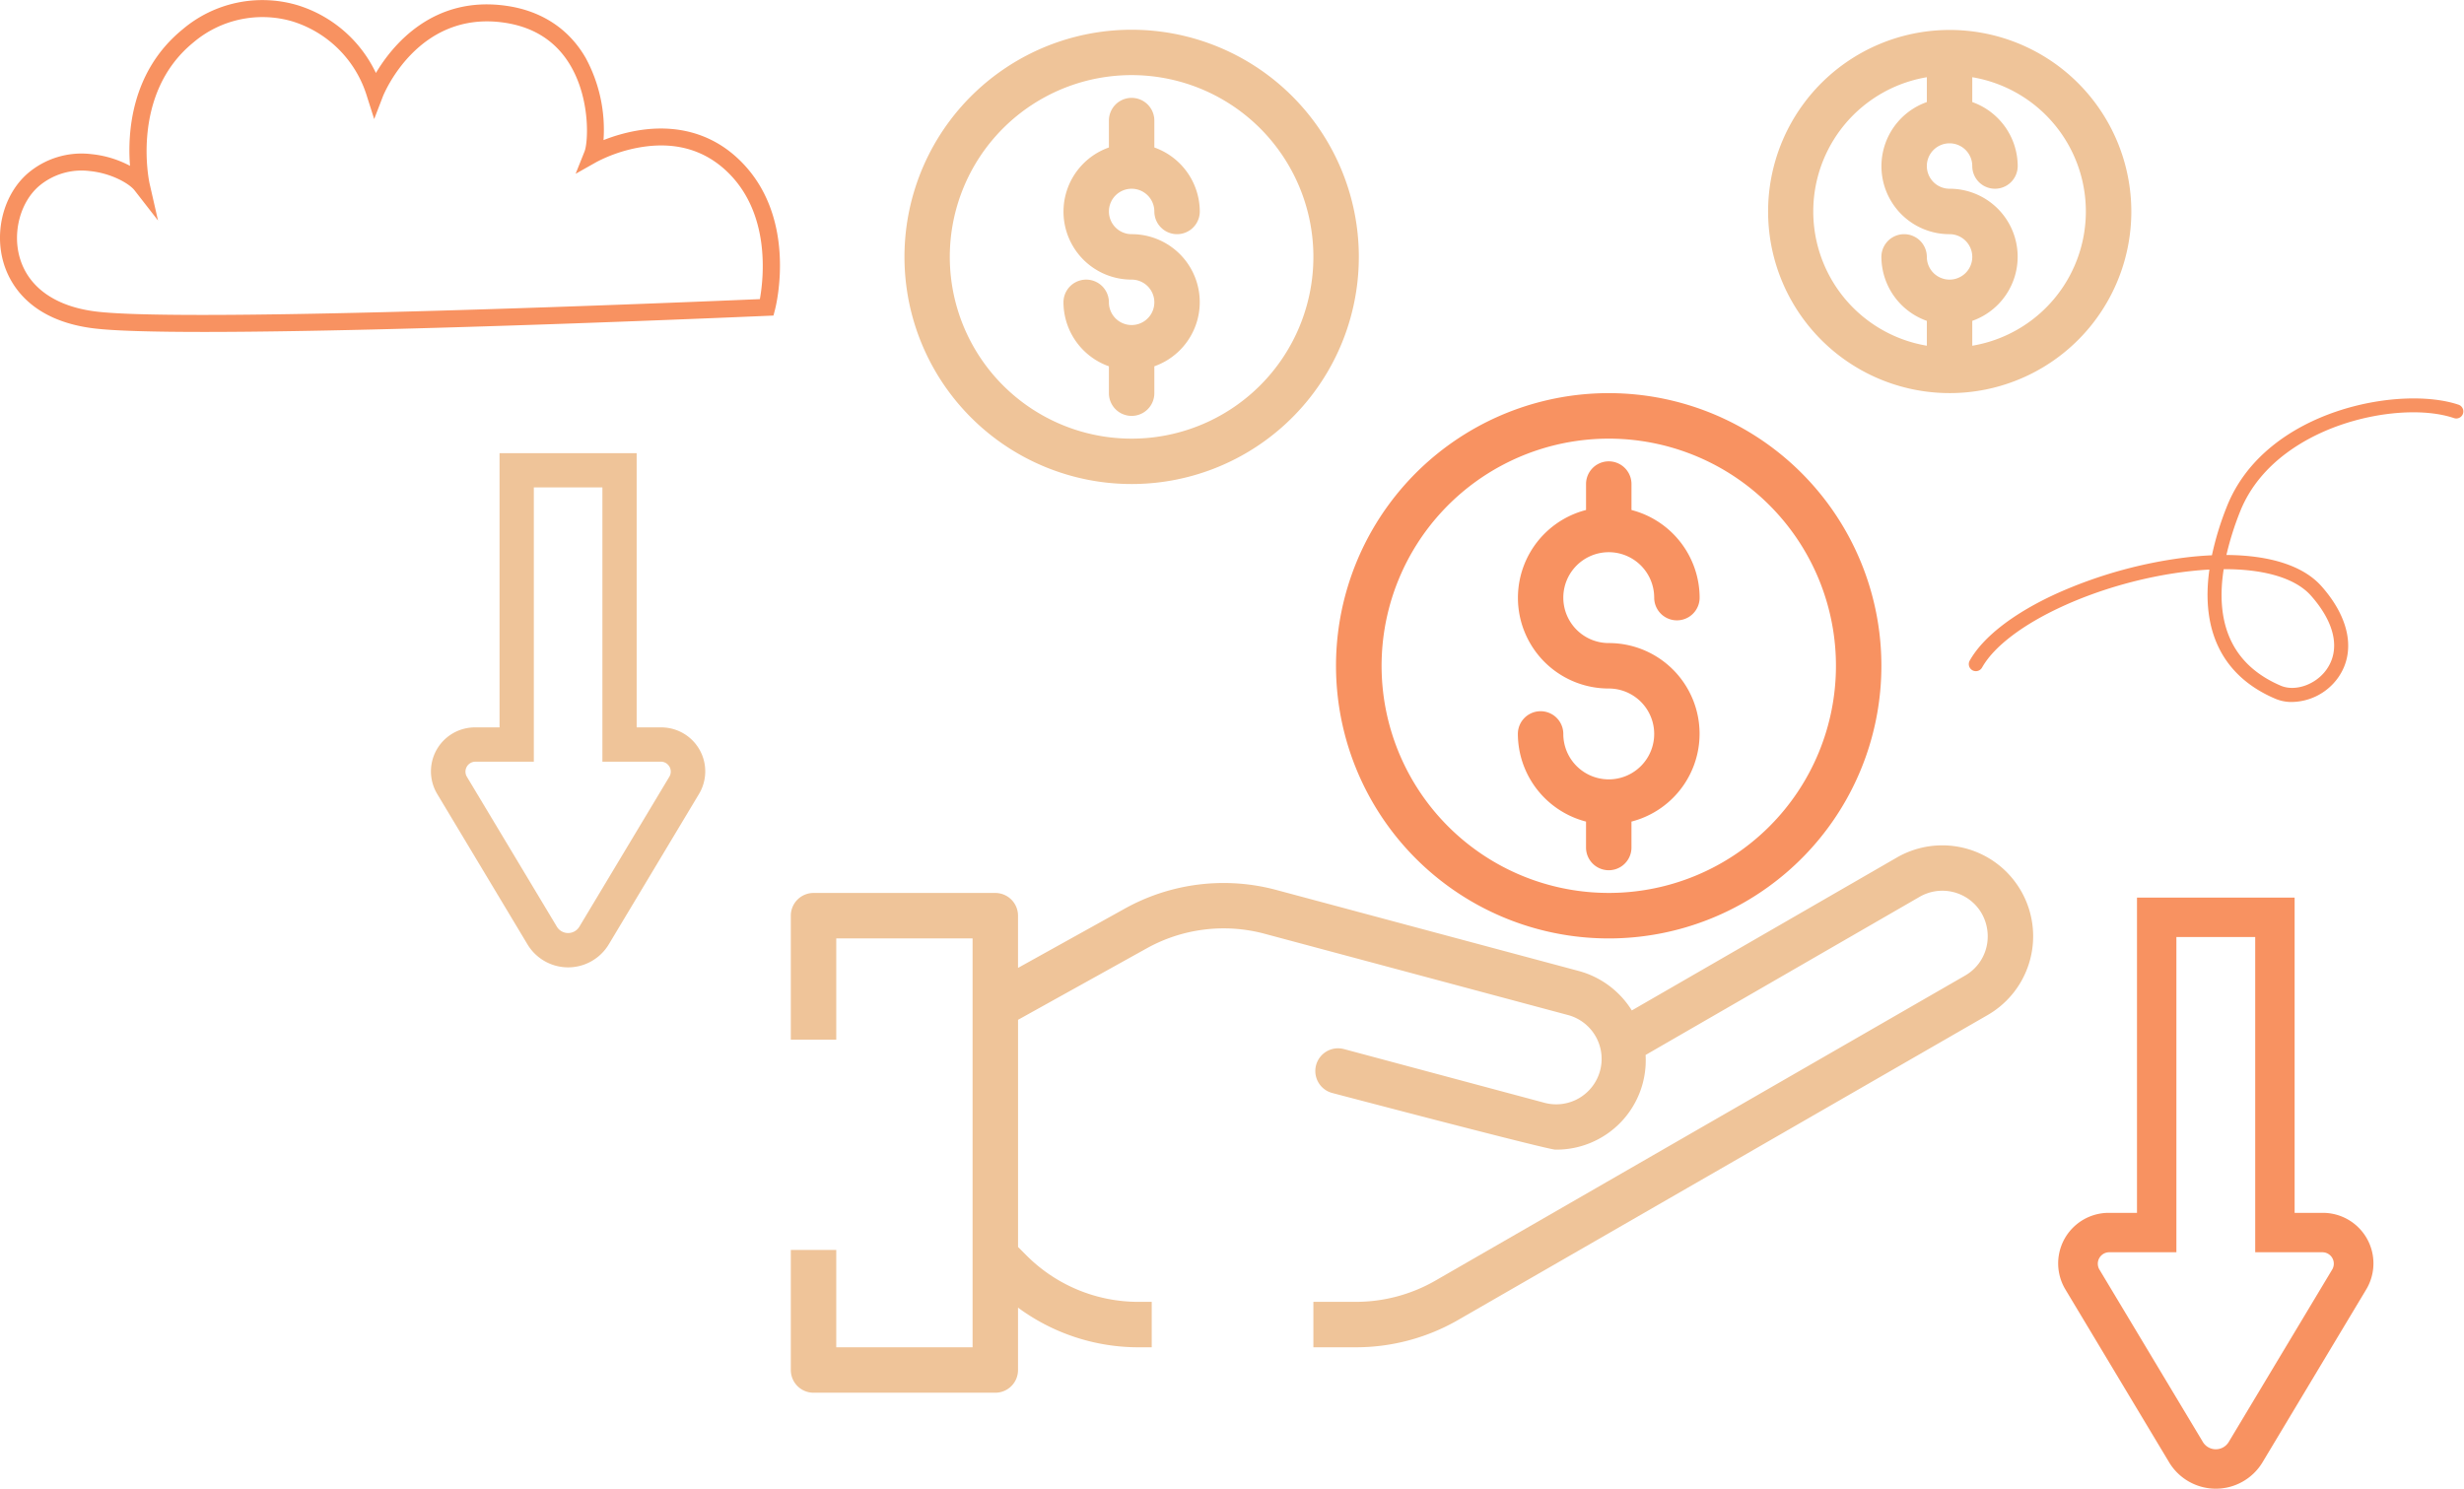
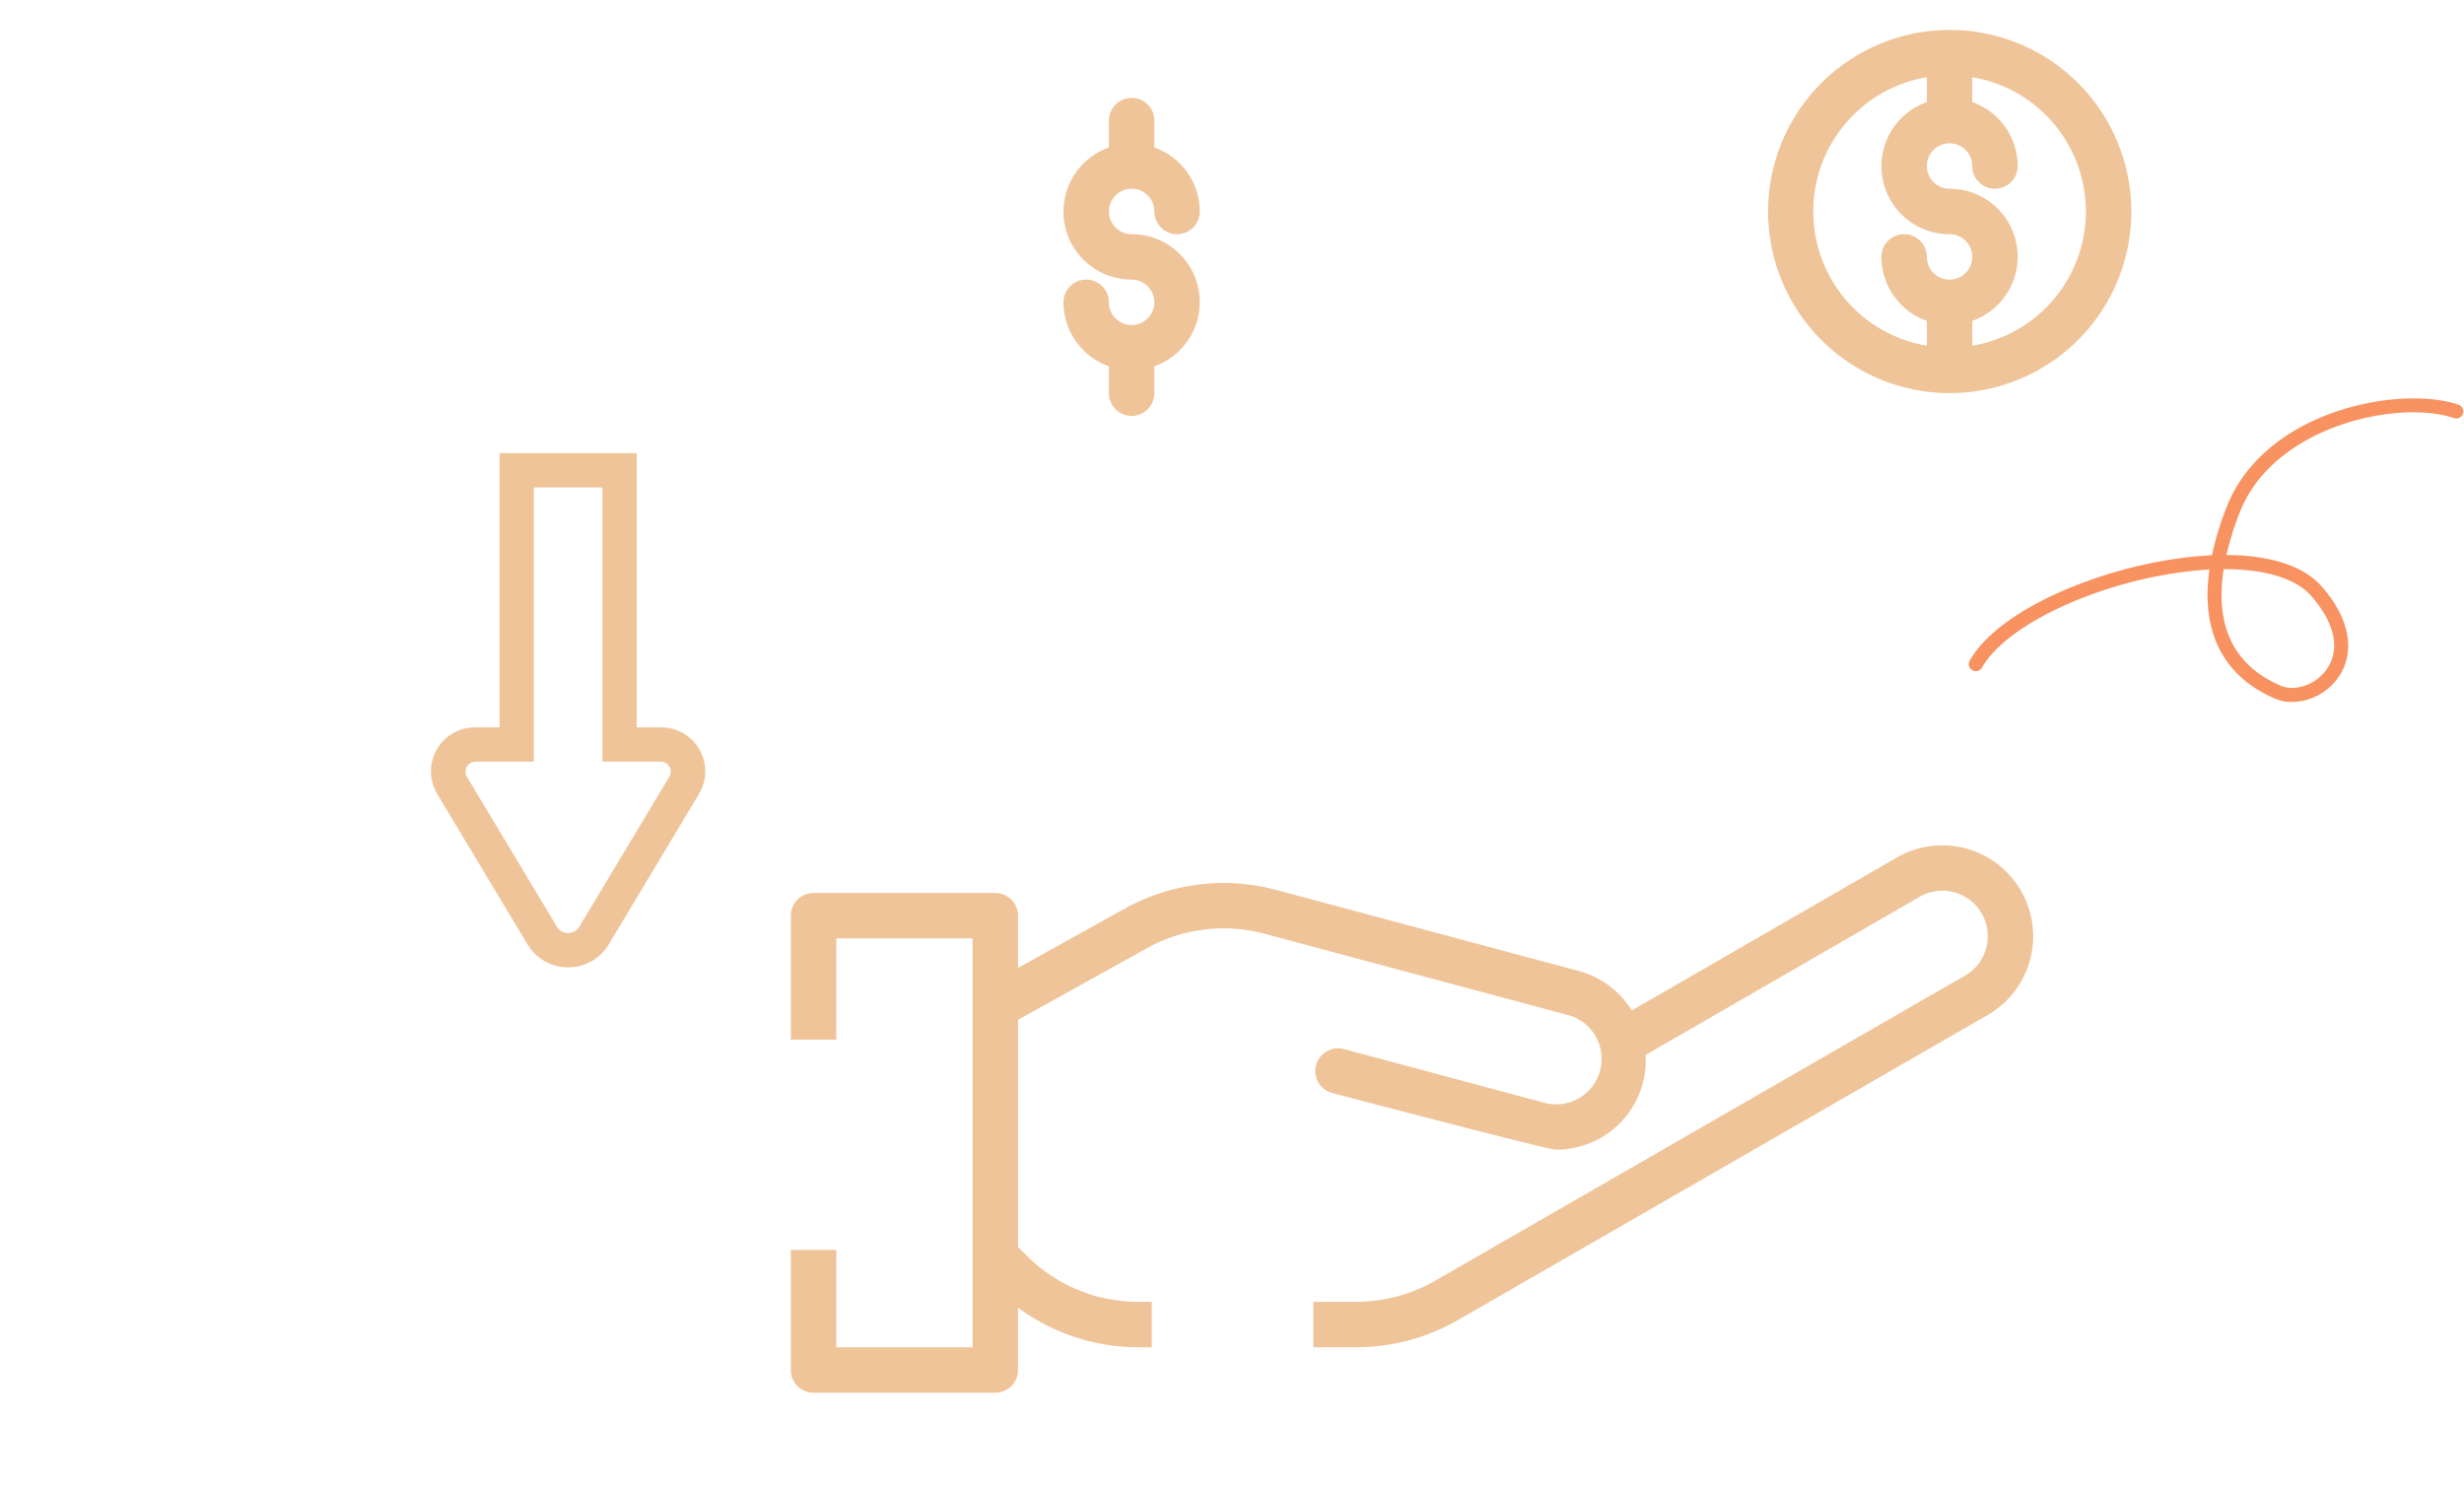
<svg xmlns="http://www.w3.org/2000/svg" width="587.728" height="355.144" viewBox="0 0 587.728 355.144">
  <defs>
    <style>
      .cls-1 {
        fill: none;
      }

      .cls-2 {
        fill: #f89261;
      }

      .cls-3 {
        fill: #efc499;
      }

      .cls-4 {
        clip-path: url(#clip-path);
      }

      .cls-5 {
        clip-path: url(#clip-path-2);
      }

      .cls-6 {
        clip-path: url(#clip-path-3);
      }
    </style>
    <clipPath id="clip-path">
      <rect id="Retângulo_2023" data-name="Retângulo 2023" class="cls-1" width="319.744" height="325.163" />
    </clipPath>
    <clipPath id="clip-path-2">
-       <rect id="Retângulo_2024" data-name="Retângulo 2024" class="cls-2" width="141" height="75.2" />
-     </clipPath>
+       </clipPath>
    <clipPath id="clip-path-3">
      <rect id="Retângulo_2024-2" data-name="Retângulo 2024" class="cls-3" width="122.671" height="65.425" />
    </clipPath>
  </defs>
  <g id="Grupo_3058" data-name="Grupo 3058" transform="translate(-124.977 -2619.746)">
    <g id="Grupo_3054" data-name="Grupo 3054" transform="translate(313.608 2626.837)">
      <g id="Grupo_3053" data-name="Grupo 3053" class="cls-4">
        <path id="Caminho_14497" data-name="Caminho 14497" class="cls-3" d="M285.512,317.078a21.675,21.675,0,0,0-21.64-.043L200.6,353.546a21.529,21.529,0,0,0-12.66-9.414l-72.05-19.305A48.528,48.528,0,0,0,79.581,329.3l-25.388,14.1V330.939a5.424,5.424,0,0,0-5.419-5.419H5.419A5.421,5.421,0,0,0,0,330.939v29.574H10.839V336.359H43.355v97.549H10.839V410.682H0v28.645a5.413,5.413,0,0,0,5.419,5.419H48.774a5.413,5.413,0,0,0,5.419-5.419V424.444a48.38,48.38,0,0,0,28.794,9.464h3.1V423.069h-3.1A37.677,37.677,0,0,1,56.17,411.951l-1.97-1.976V355.782l30.646-17.026a37.743,37.743,0,0,1,28.243-3.481l72.05,19.305a10.839,10.839,0,1,1-5.611,20.934l-47.6-12.753v.006a5.418,5.418,0,0,0-2.806,10.467s51.345,13.521,53.246,13.521a21.314,21.314,0,0,0,21.517-22.582l65.386-37.744a10.836,10.836,0,0,1,14.747,3.914,11.043,11.043,0,0,1,1.474,5.475,10.74,10.74,0,0,1-5.357,9.389l-126.5,72.861a38.09,38.09,0,0,1-18.829,5H124.646v10.839H134.81a48.856,48.856,0,0,0,24.217-6.435l126.541-72.88a21.7,21.7,0,0,0-.056-37.515" transform="translate(0 -119.583)" />
-         <path id="Caminho_14498" data-name="Caminho 14498" class="cls-2" d="M321.02,159.045a65.044,65.044,0,1,0,19.045,45.987,65.046,65.046,0,0,0-19.045-45.987m-7.668,84.307a54.188,54.188,0,1,1,15.874-38.32,54.188,54.188,0,0,1-15.874,38.32" transform="translate(-79.935 -53.29)" />
        <path id="Caminho_14499" data-name="Caminho 14499" class="cls-3" d="M121.258,80.444a5.42,5.42,0,0,1-5.419-5.419,5.419,5.419,0,1,0-10.839,0,16.261,16.261,0,0,0,10.839,15.262V96.7a5.419,5.419,0,0,0,10.839,0V90.286a16.221,16.221,0,0,0-5.419-31.52,5.418,5.418,0,1,1,5.419-5.419,5.419,5.419,0,0,0,10.839,0,16.261,16.261,0,0,0-10.839-15.262V31.669a5.419,5.419,0,1,0-10.839,0v6.416a16.221,16.221,0,0,0,5.419,31.52,5.419,5.419,0,0,1,0,10.839" transform="translate(-39.967 -9.992)" />
-         <path id="Caminho_14500" data-name="Caminho 14500" class="cls-3" d="M136.264,15.874a54.188,54.188,0,1,0,15.874,38.32,54.188,54.188,0,0,0-15.874-38.32M128.6,84.852a43.363,43.363,0,1,1,12.7-30.658,43.374,43.374,0,0,1-12.7,30.658" transform="translate(-16.653)" />
-         <path id="Caminho_14501" data-name="Caminho 14501" class="cls-2" d="M301.678,242.121a10.837,10.837,0,0,1-10.839-10.839,5.419,5.419,0,1,0-10.839,0,21.677,21.677,0,0,0,16.258,20.908v6.189a5.419,5.419,0,1,0,10.839,0V252.19a21.634,21.634,0,0,0-5.419-42.586,10.839,10.839,0,1,1,10.839-10.839,5.419,5.419,0,1,0,10.839,0A21.677,21.677,0,0,0,307.1,177.858v-6.189a5.419,5.419,0,1,0-10.839,0v6.189a21.634,21.634,0,0,0,5.419,42.586,10.839,10.839,0,1,1,0,21.678Z" transform="translate(-106.58 -63.282)" />
        <path id="Caminho_14502" data-name="Caminho 14502" class="cls-3" d="M450.245,12.715a43.318,43.318,0,1,0,12.715,30.64,43.375,43.375,0,0,0-12.715-30.64m-30.64,46.9a5.421,5.421,0,0,1-5.419-5.419,5.419,5.419,0,1,0-10.839,0,16.264,16.264,0,0,0,10.839,15.261v5.927a32.477,32.477,0,0,1,0-64.054v5.927a16.221,16.221,0,0,0,5.419,31.519,5.419,5.419,0,1,1,0,10.839m29.017-1.6a32.472,32.472,0,0,1-23.6,17.373V69.455a16.221,16.221,0,0,0-5.419-31.519,5.418,5.418,0,1,1,5.419-5.419,5.419,5.419,0,1,0,10.839,0,16.264,16.264,0,0,0-10.839-15.261V11.328a32.477,32.477,0,0,1,23.6,46.681" transform="translate(-143.216)" />
      </g>
    </g>
-     <path id="Caminho_14503" data-name="Caminho 14503" class="cls-2" d="M-4219.3,449.954c-11.99,0-21.457-.246-26.381-.86h0c-15.111-1.889-19.894-10.515-21.4-15.489-2.337-7.717.029-16.557,5.75-21.5a19.732,19.732,0,0,1,15.139-4.57,24.826,24.826,0,0,1,9.23,2.794c-.6-7.688.147-22.446,12.549-32.563a29.445,29.445,0,0,1,27.313-5.79,30.673,30.673,0,0,1,18.791,16.2c3.955-6.645,13.7-18.651,31.374-15.986,8.28,1.249,14.743,5.55,18.688,12.437a35.933,35.933,0,0,1,4.229,19.565,40.422,40.422,0,0,1,8.233-2.305c9.118-1.506,17.246.7,23.506,6.4,14.885,13.531,9.415,35.387,9.175,36.311l-.377,1.449-1.5.066C-4089.4,446.3-4173.062,449.954-4219.3,449.954Zm-25.877-4.881c22.184,2.773,143.182-2.293,158.452-2.948.877-4.857,2.739-20.831-8.278-30.847-5.357-4.871-12.088-6.693-20-5.416a35.725,35.725,0,0,0-10.656,3.535l-5.014,2.831,2.135-5.345c.83-2.075,1.438-12.109-3.224-20.245-3.355-5.857-8.664-9.371-15.778-10.444-20.865-3.155-29.028,17.381-29.108,17.59l-2.072,5.386-1.75-5.5a26.887,26.887,0,0,0-17.786-17.812,25.452,25.452,0,0,0-23.6,5.046c-15.095,12.314-10.5,33.355-10.456,33.566l2.03,8.9-5.6-7.2c-1.2-1.547-5.441-4.079-10.712-4.6a15.752,15.752,0,0,0-12.092,3.6c-4.478,3.867-6.379,11.125-4.521,17.258,2.108,6.963,8.51,11.454,18.026,12.643Z" transform="translate(4392.949 2248.98)" />
    <path id="Caminho_14504" data-name="Caminho 14504" class="cls-2" d="M76.909,73.924a10.061,10.061,0,0,1-3.477-.6c-12.7-4.662-18.6-15.078-17.278-29.94q-2.148.226-4.4.593C30.2,47.479,8.425,58.976,3.2,69.607A1.687,1.687,0,0,1,.173,68.12C3.067,62.225,10.2,56.109,20.265,50.9A107.654,107.654,0,0,1,51.213,40.649c1.844-.3,3.628-.532,5.364-.7A71.515,71.515,0,0,1,59.5,28.225C67.428,4.548,99.389-2.963,113.461,1.006a1.687,1.687,0,0,1-.916,3.247c-7.085-2-17.816-.739-27.345,3.208C78.613,10.189,66.934,16.652,62.7,29.3a71.236,71.236,0,0,0-2.677,10.4c10.469-.494,18.488,1.646,23.028,6.246,7.2,7.3,9.081,15.4,5.038,21.69A13.748,13.748,0,0,1,76.909,73.924ZM59.553,43.11C58.39,54.341,61.325,65.289,74.6,70.159c3.5,1.285,8.282-.665,10.654-4.35,3.177-4.935,1.5-11.311-4.6-17.495C76.758,44.37,69.265,42.568,59.553,43.11Z" transform="translate(598.172 2709.361) rotate(3)" />
    <g id="Grupo_3056" data-name="Grupo 3056" transform="translate(691.104 2833.89) rotate(90)">
      <g id="Grupo_3055" data-name="Grupo 3055" class="cls-5">
-         <path id="Caminho_14505" data-name="Caminho 14505" class="cls-2" d="M75.2,63.14A12.058,12.058,0,0,0,93.465,73.48l41.224-24.732a13,13,0,0,0,0-22.3L93.469,1.72A12.061,12.061,0,0,0,75.2,12.06V18.8H0V56.4H75.2ZM9.4,47V28.2H84.6V12.06a2.734,2.734,0,0,1,4.029-2.279l41.224,24.732a3.6,3.6,0,0,1,0,6.175L88.629,65.42A2.738,2.738,0,0,1,84.6,63.14V47Z" />
+         <path id="Caminho_14505" data-name="Caminho 14505" class="cls-2" d="M75.2,63.14A12.058,12.058,0,0,0,93.465,73.48l41.224-24.732a13,13,0,0,0,0-22.3L93.469,1.72A12.061,12.061,0,0,0,75.2,12.06V18.8H0V56.4H75.2ZM9.4,47H84.6V12.06a2.734,2.734,0,0,1,4.029-2.279l41.224,24.732a3.6,3.6,0,0,1,0,6.175L88.629,65.42A2.738,2.738,0,0,1,84.6,63.14V47Z" />
      </g>
    </g>
    <g id="Grupo_3057" data-name="Grupo 3057" transform="translate(293.2 2727.851) rotate(90)">
      <g id="Grupo_3055-2" data-name="Grupo 3055" class="cls-6">
        <path id="Caminho_14505-2" data-name="Caminho 14505" class="cls-3" d="M65.425,54.932a10.49,10.49,0,0,0,15.891,9L117.18,42.411a11.311,11.311,0,0,0,0-19.4L81.319,1.5a10.493,10.493,0,0,0-15.894,9v5.863H0V49.069H65.425ZM8.178,40.89V24.534H73.6V10.493a2.378,2.378,0,0,1,3.5-1.982l35.865,21.517a3.133,3.133,0,0,1,0,5.372L77.108,56.916a2.382,2.382,0,0,1-3.5-1.984V40.89Z" />
      </g>
    </g>
  </g>
</svg>